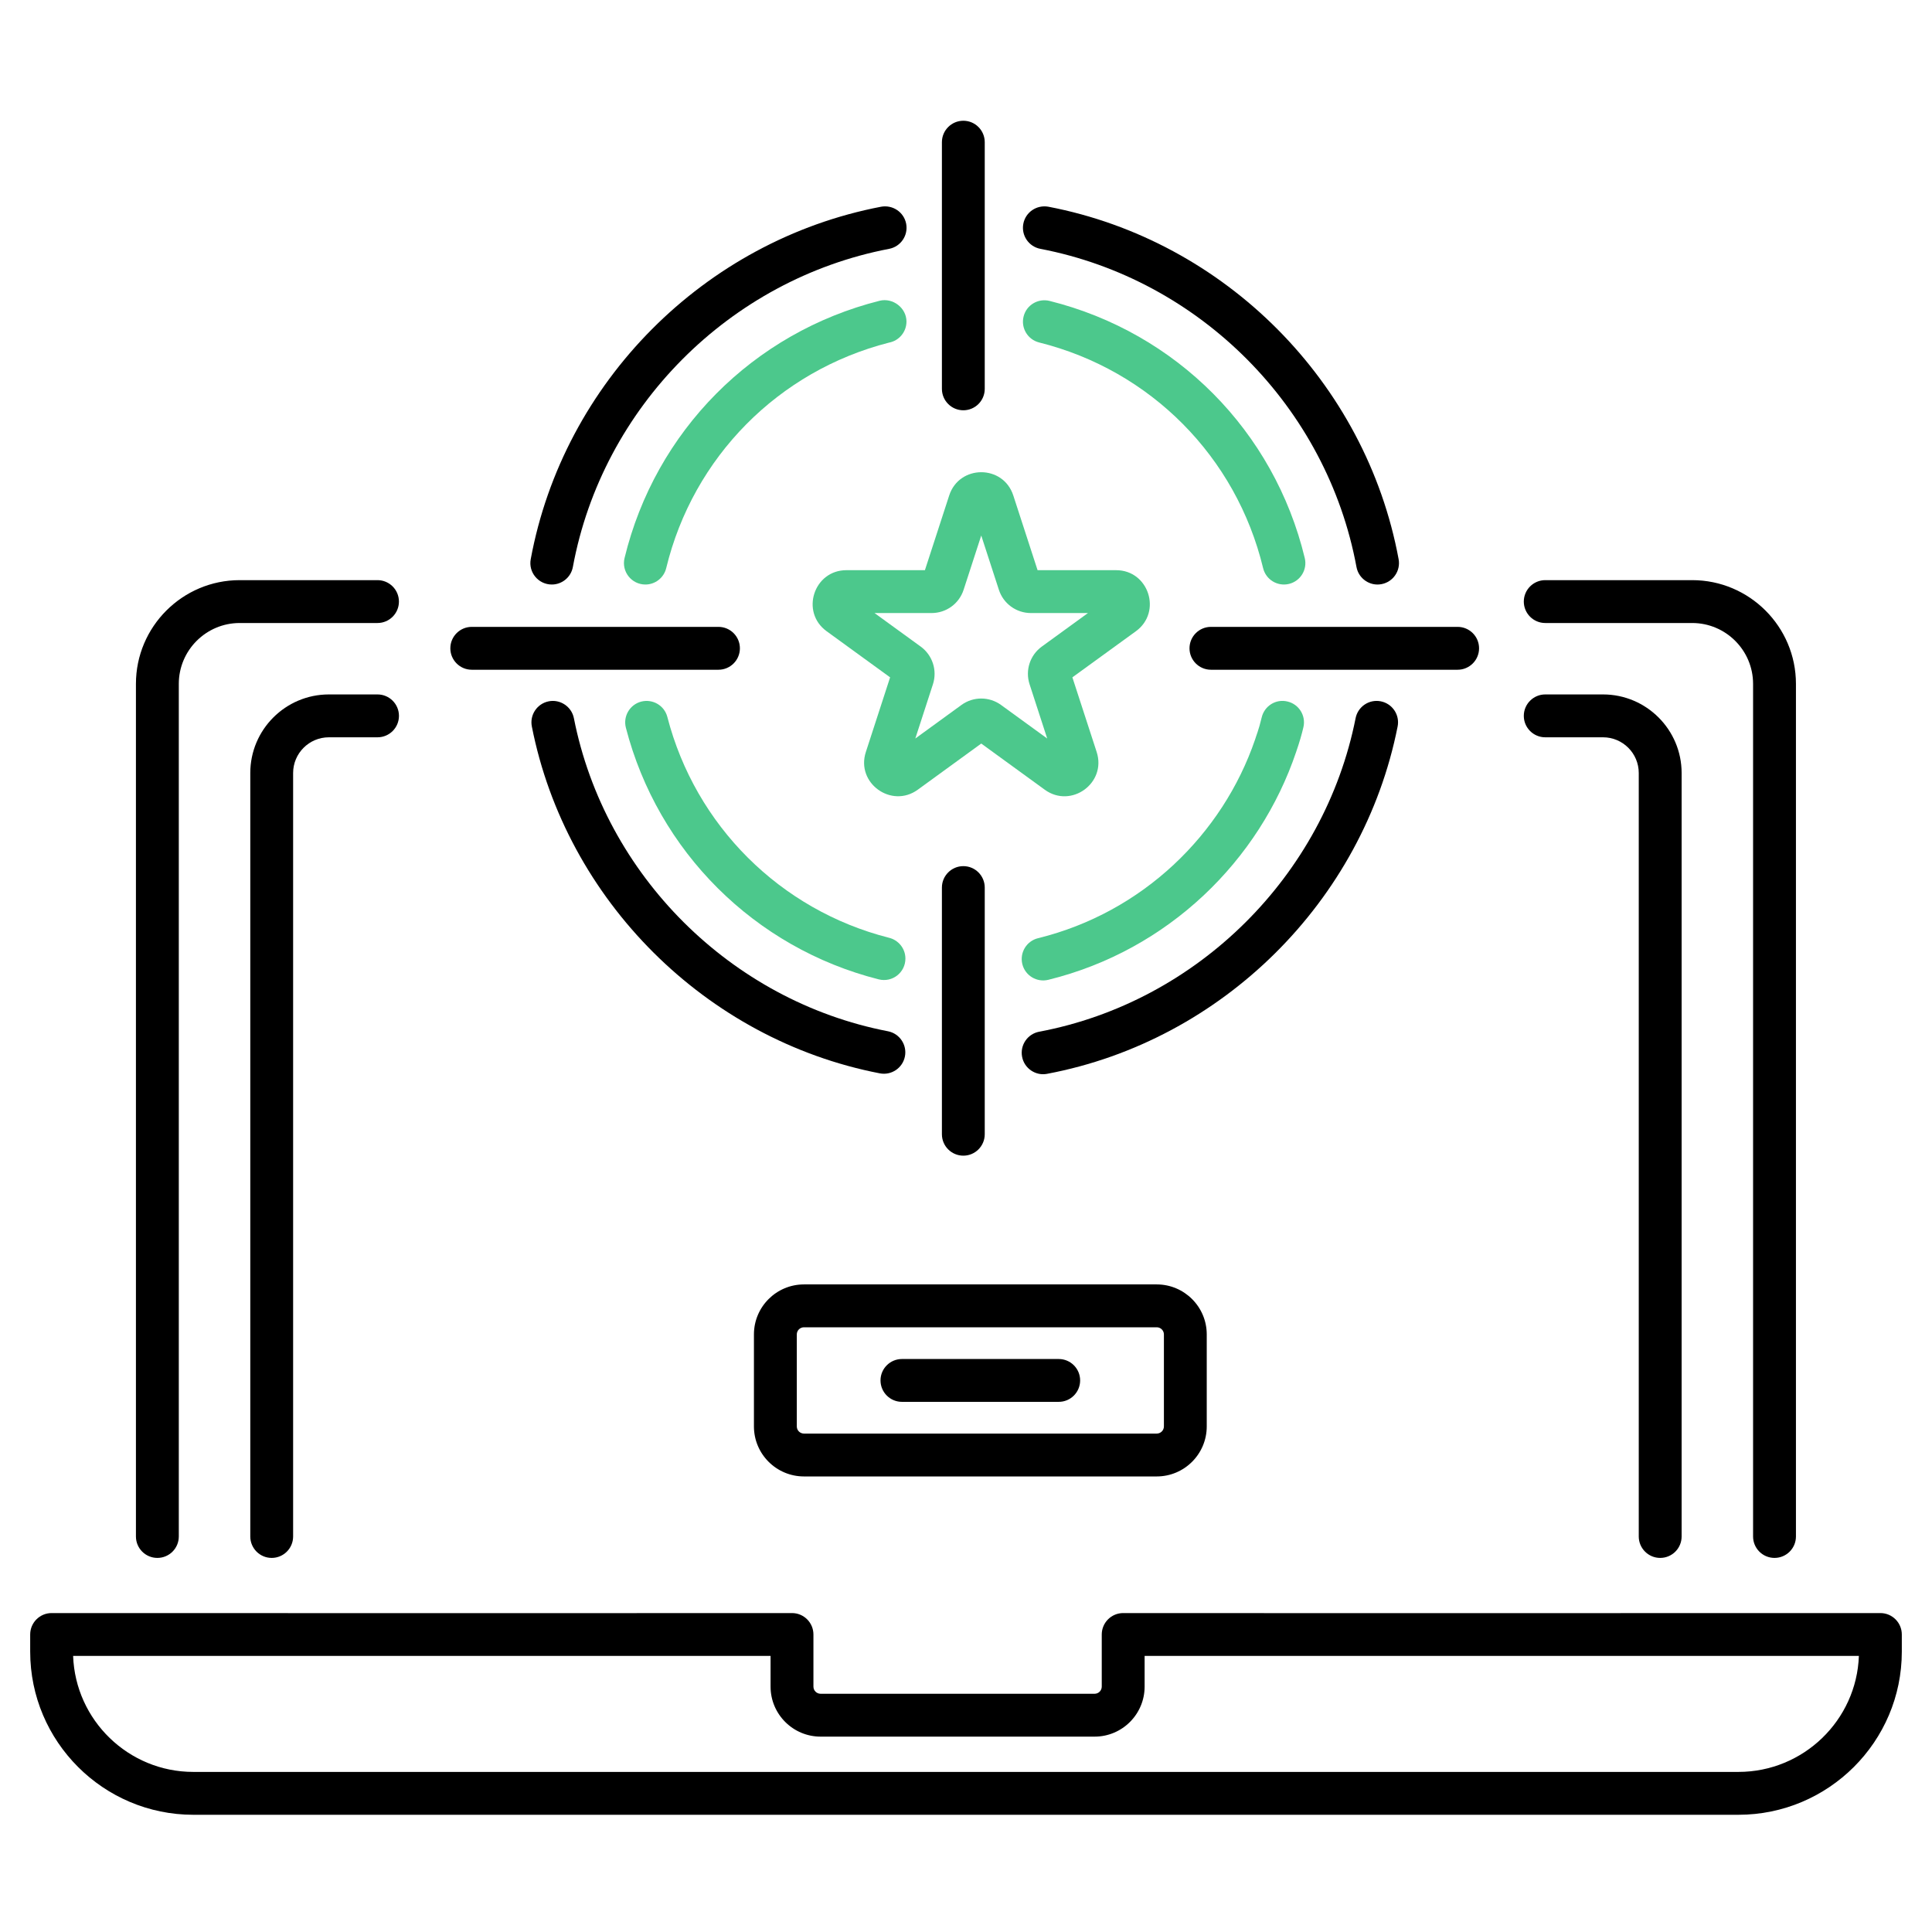
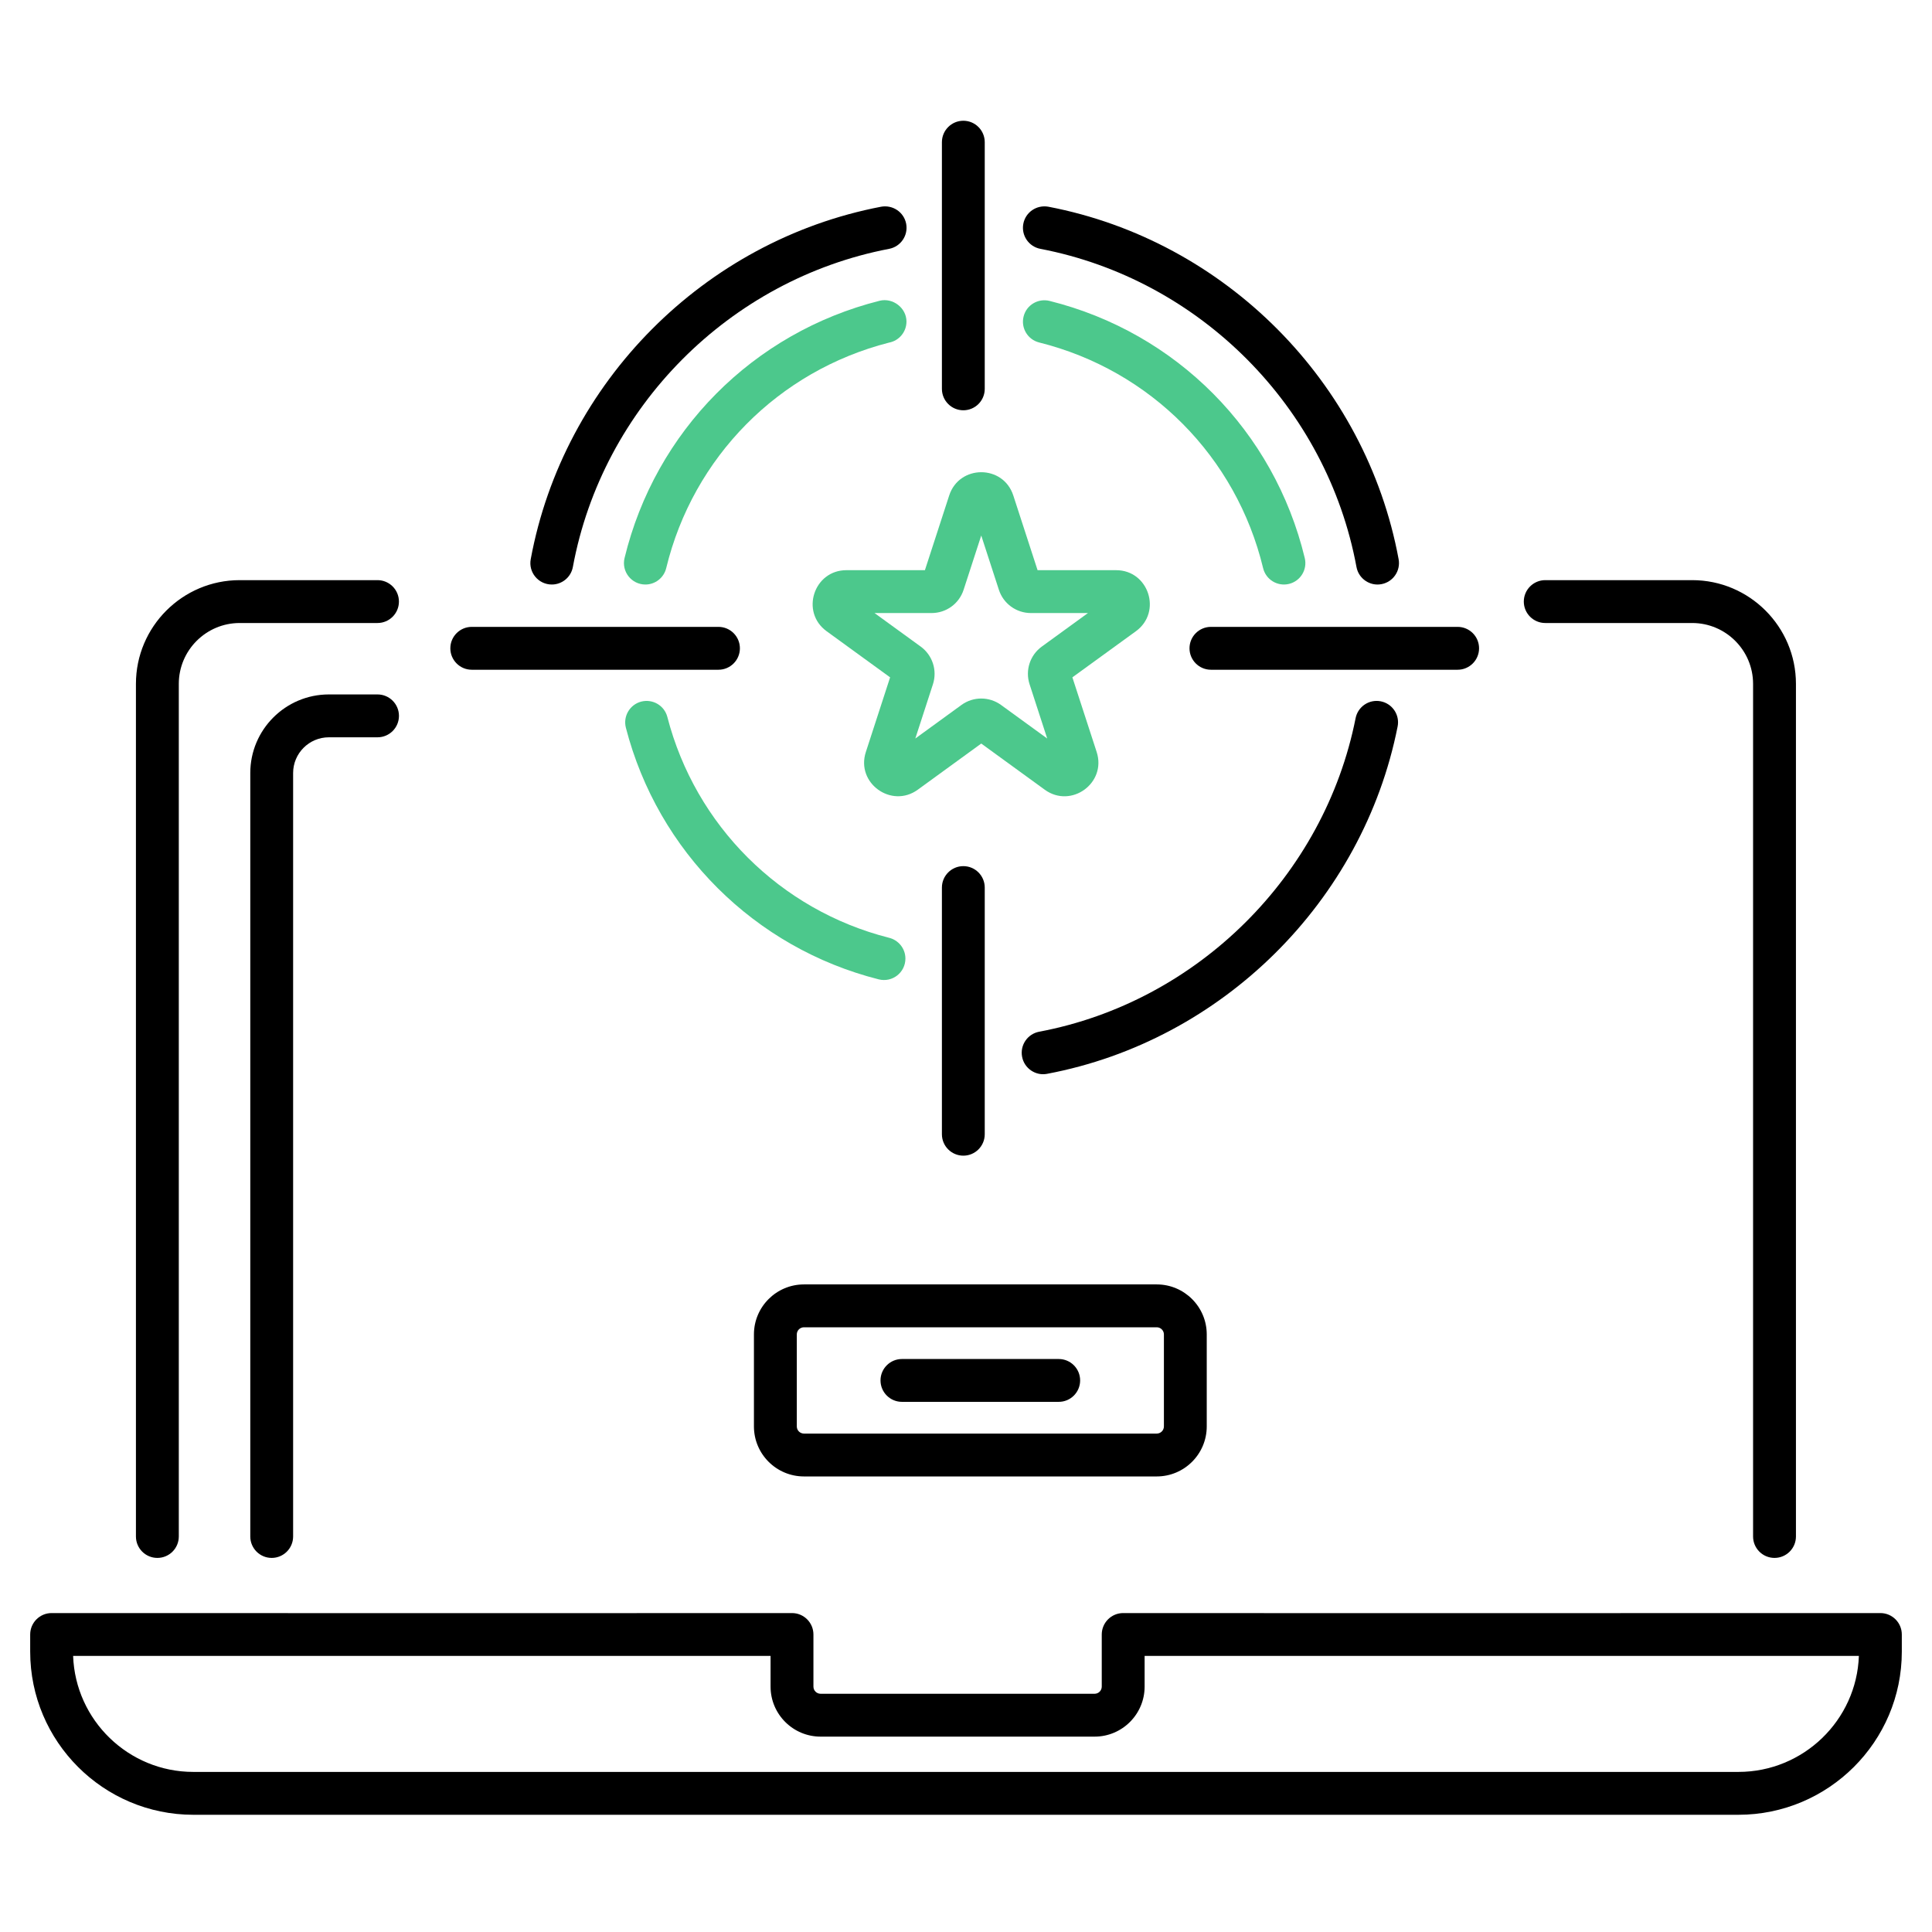
<svg xmlns="http://www.w3.org/2000/svg" width="64" height="64" viewBox="0 0 64 64" fill="none">
  <path d="M58.783 51.608C59.175 51.608 59.493 51.29 59.493 50.898V22.654C59.493 20.759 57.951 19.218 56.056 19.218H51.188C50.797 19.218 50.478 19.536 50.478 19.928C50.478 20.32 50.797 20.638 51.188 20.638H56.056C57.168 20.638 58.073 21.542 58.073 22.654V50.898C58.073 51.29 58.391 51.608 58.783 51.608Z" fill="black" />
  <path d="M4.503 22.654V50.898C4.503 51.29 4.821 51.608 5.213 51.608C5.605 51.608 5.923 51.29 5.923 50.898V22.654C5.923 21.542 6.828 20.638 7.94 20.638H12.505C12.897 20.638 13.215 20.32 13.215 19.928C13.215 19.536 12.897 19.218 12.505 19.218H7.94C6.045 19.218 4.503 20.759 4.503 22.654Z" fill="black" />
-   <path d="M54.996 51.608C55.388 51.608 55.706 51.29 55.706 50.898V25.607C55.706 24.172 54.538 23.004 53.103 23.004H51.188C50.797 23.004 50.478 23.322 50.478 23.714C50.478 24.106 50.797 24.424 51.188 24.424H53.103C53.756 24.424 54.286 24.955 54.286 25.607V50.898C54.286 51.29 54.605 51.608 54.996 51.608Z" fill="black" />
  <path d="M9 51.608C9.392 51.608 9.71 51.29 9.71 50.898V25.607C9.71 24.955 10.241 24.424 10.894 24.424H12.506C12.898 24.424 13.216 24.106 13.216 23.714C13.216 23.322 12.898 23.004 12.506 23.004H10.894C9.458 23.004 8.291 24.172 8.291 25.607V50.898C8.291 51.29 8.609 51.608 9 51.608Z" fill="black" />
  <path d="M62.29 53.435C46.387 53.443 43.183 53.435 37.207 53.435C36.815 53.435 36.497 53.753 36.497 54.145V55.871C36.497 56.002 36.391 56.108 36.261 56.108H27.183C27.052 56.108 26.946 56.002 26.946 55.871V54.145C26.946 53.753 26.628 53.435 26.236 53.435C17.794 53.435 16.917 53.443 1.71 53.435C1.318 53.435 1 53.753 1 54.145V54.712C1 57.693 3.425 60.117 6.405 60.117H57.585C60.571 60.117 63 57.693 63 54.712V54.145C63 53.753 62.682 53.435 62.29 53.435ZM57.585 58.697H6.405C4.255 58.697 2.498 56.986 2.422 54.854H25.526V55.871C25.526 56.785 26.269 57.528 27.183 57.528H36.261C37.174 57.528 37.917 56.785 37.917 55.871V54.854H61.578C61.502 56.986 59.741 58.697 57.585 58.697Z" fill="black" />
  <path d="M29.454 8.243C29.839 8.169 30.091 7.797 30.018 7.412C29.944 7.027 29.573 6.778 29.187 6.848C23.328 7.97 18.664 12.663 17.581 18.524C17.5 18.959 17.834 19.363 18.28 19.363C18.615 19.363 18.914 19.124 18.977 18.782C19.955 13.491 24.165 9.256 29.454 8.243Z" fill="black" />
-   <path d="M29.145 35.556C29.528 35.63 29.902 35.381 29.977 34.994C30.051 34.609 29.799 34.237 29.415 34.162C24.216 33.158 20.035 28.99 19.011 23.792C18.935 23.407 18.556 23.156 18.177 23.232C17.793 23.308 17.542 23.682 17.618 24.066C18.753 29.826 23.385 34.443 29.145 35.556Z" fill="black" />
  <path d="M46.298 24.067C46.375 23.682 46.125 23.309 45.74 23.232C45.354 23.156 44.982 23.407 44.906 23.791C43.87 29.017 39.657 33.191 34.424 34.177C34.038 34.25 33.785 34.621 33.858 35.006C33.931 35.397 34.312 35.646 34.686 35.572C40.485 34.48 45.151 29.856 46.298 24.067Z" fill="black" />
  <path d="M45.761 19.351C46.147 19.28 46.402 18.91 46.331 18.524C45.247 12.662 40.586 7.97 34.73 6.848C34.342 6.778 33.973 7.027 33.899 7.412C33.825 7.797 34.078 8.169 34.463 8.243C39.748 9.255 43.957 13.49 44.935 18.782C45.007 19.175 45.387 19.423 45.761 19.351Z" fill="black" />
  <path d="M21.38 19.363C21.7 19.363 21.99 19.145 22.069 18.82C22.96 15.143 25.787 12.284 29.452 11.349C29.781 11.287 30.028 10.998 30.028 10.651C30.028 10.201 29.579 9.857 29.143 9.962C24.947 11.017 21.708 14.282 20.689 18.486C20.581 18.931 20.918 19.363 21.38 19.363Z" fill="#4CC88C" />
  <path d="M21.242 23.241C20.863 23.34 20.635 23.727 20.733 24.107C21.793 28.21 25.002 31.403 29.106 32.442C29.562 32.557 29.993 32.215 29.993 31.754C29.993 31.416 29.755 31.134 29.439 31.062C25.845 30.146 23.037 27.347 22.107 23.751C22.009 23.371 21.623 23.145 21.242 23.241Z" fill="#4CC88C" />
-   <path d="M34.725 32.458C38.713 31.477 41.727 28.495 42.936 24.91C43.05 24.58 43.125 24.315 43.177 24.091C43.267 23.709 43.03 23.327 42.648 23.238C42.264 23.145 41.885 23.385 41.795 23.767C41.696 24.188 41.603 24.398 41.578 24.493C40.503 27.64 37.849 30.228 34.386 31.079C34.005 31.173 33.773 31.557 33.866 31.938C33.961 32.321 34.347 32.55 34.725 32.458Z" fill="#4CC88C" />
  <path d="M42.699 19.343C43.08 19.251 43.314 18.868 43.222 18.487C42.209 14.281 38.969 11.016 34.768 9.968C34.387 9.874 34.002 10.104 33.908 10.484C33.812 10.865 34.044 11.25 34.424 11.345C38.11 12.265 40.952 15.129 41.842 18.819C41.933 19.199 42.315 19.435 42.699 19.343Z" fill="#4CC88C" />
  <path d="M32.621 12.881V4.71C32.621 4.318 32.303 4 31.912 4C31.52 4 31.202 4.318 31.202 4.71V12.881C31.202 13.273 31.52 13.591 31.912 13.591C32.303 13.591 32.621 13.273 32.621 12.881Z" fill="black" />
  <path d="M48.996 21.476C48.996 21.084 48.678 20.766 48.286 20.766H40.114C39.722 20.766 39.404 21.084 39.404 21.476C39.404 21.867 39.722 22.186 40.114 22.186H48.286C48.678 22.186 48.996 21.867 48.996 21.476Z" fill="black" />
  <path d="M15.628 22.186H23.8C24.192 22.186 24.51 21.867 24.51 21.476C24.51 21.084 24.192 20.766 23.8 20.766H15.628C15.236 20.766 14.918 21.084 14.918 21.476C14.918 21.867 15.236 22.186 15.628 22.186Z" fill="black" />
  <path d="M31.912 28.692C31.52 28.692 31.202 29.01 31.202 29.402V37.573C31.202 37.965 31.52 38.283 31.912 38.283C32.303 38.283 32.621 37.965 32.621 37.573V29.402C32.621 29.01 32.303 28.692 31.912 28.692Z" fill="black" />
  <path d="M36.329 24.912L35.524 22.438L37.63 20.909C38.502 20.273 38.051 18.888 36.973 18.888H34.371L33.567 16.414C33.232 15.383 31.776 15.388 31.443 16.414L30.639 18.888H28.037C26.96 18.888 26.506 20.272 27.381 20.909L29.486 22.438L28.682 24.912C28.347 25.941 29.531 26.791 30.401 26.161L32.505 24.631L34.61 26.161C35.483 26.794 36.662 25.94 36.329 24.912ZM31.849 23.353L30.321 24.464L30.905 22.666C31.054 22.205 30.89 21.703 30.498 21.418L28.97 20.308H30.859C31.346 20.308 31.772 19.998 31.921 19.537L32.505 17.74L33.089 19.537C33.239 19.998 33.665 20.308 34.151 20.308H36.04L34.512 21.418C34.119 21.703 33.956 22.206 34.106 22.667L34.69 24.464L33.161 23.353C32.773 23.071 32.244 23.066 31.849 23.353Z" fill="#4CC88C" />
  <path d="M26.632 48.909H38.319C39.232 48.909 39.975 48.166 39.975 47.252V44.204C39.975 43.291 39.232 42.548 38.319 42.548H26.632C25.718 42.548 24.975 43.291 24.975 44.204V47.252C24.975 48.166 25.718 48.909 26.632 48.909ZM26.395 44.204C26.395 44.074 26.501 43.968 26.632 43.968H38.319C38.449 43.968 38.556 44.074 38.556 44.204V47.252C38.556 47.383 38.449 47.489 38.319 47.489H26.632C26.501 47.489 26.395 47.383 26.395 47.252V44.204Z" fill="black" />
  <path d="M29.878 46.438H35.072C35.464 46.438 35.781 46.12 35.781 45.728C35.781 45.337 35.464 45.019 35.072 45.019H29.878C29.486 45.019 29.168 45.337 29.168 45.728C29.168 46.12 29.486 46.438 29.878 46.438Z" fill="black" />
</svg>